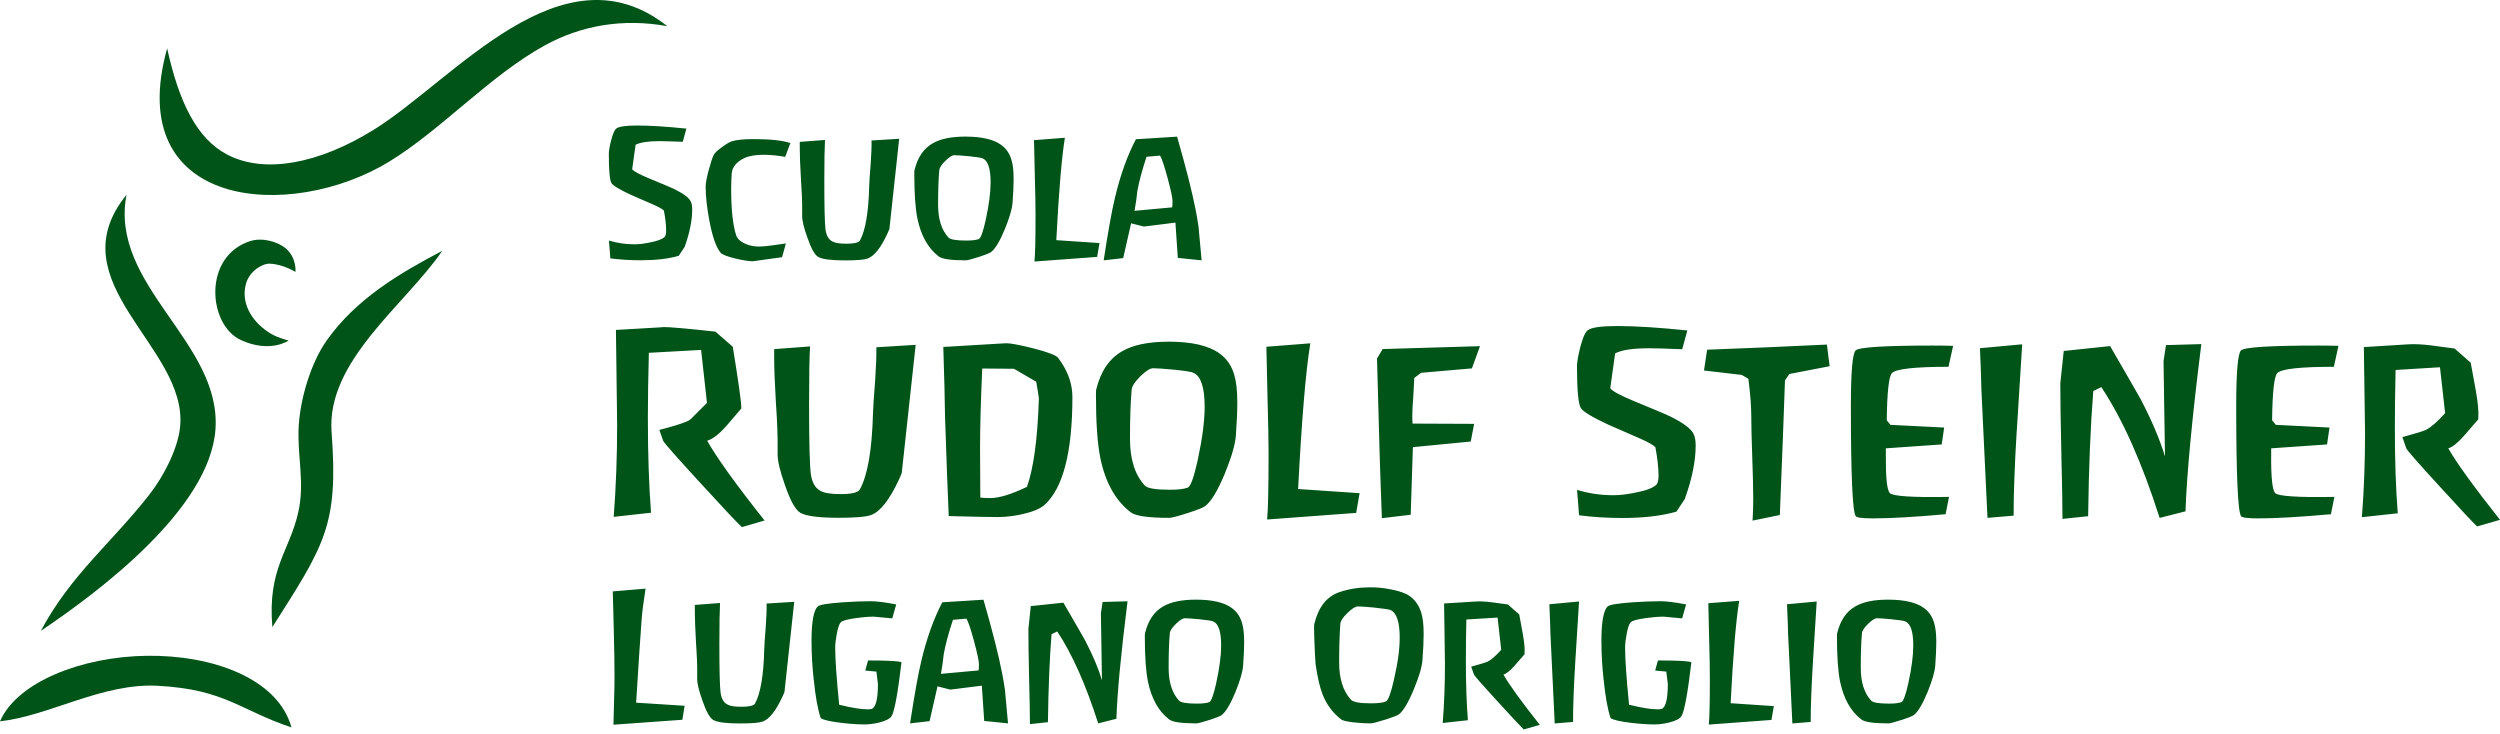
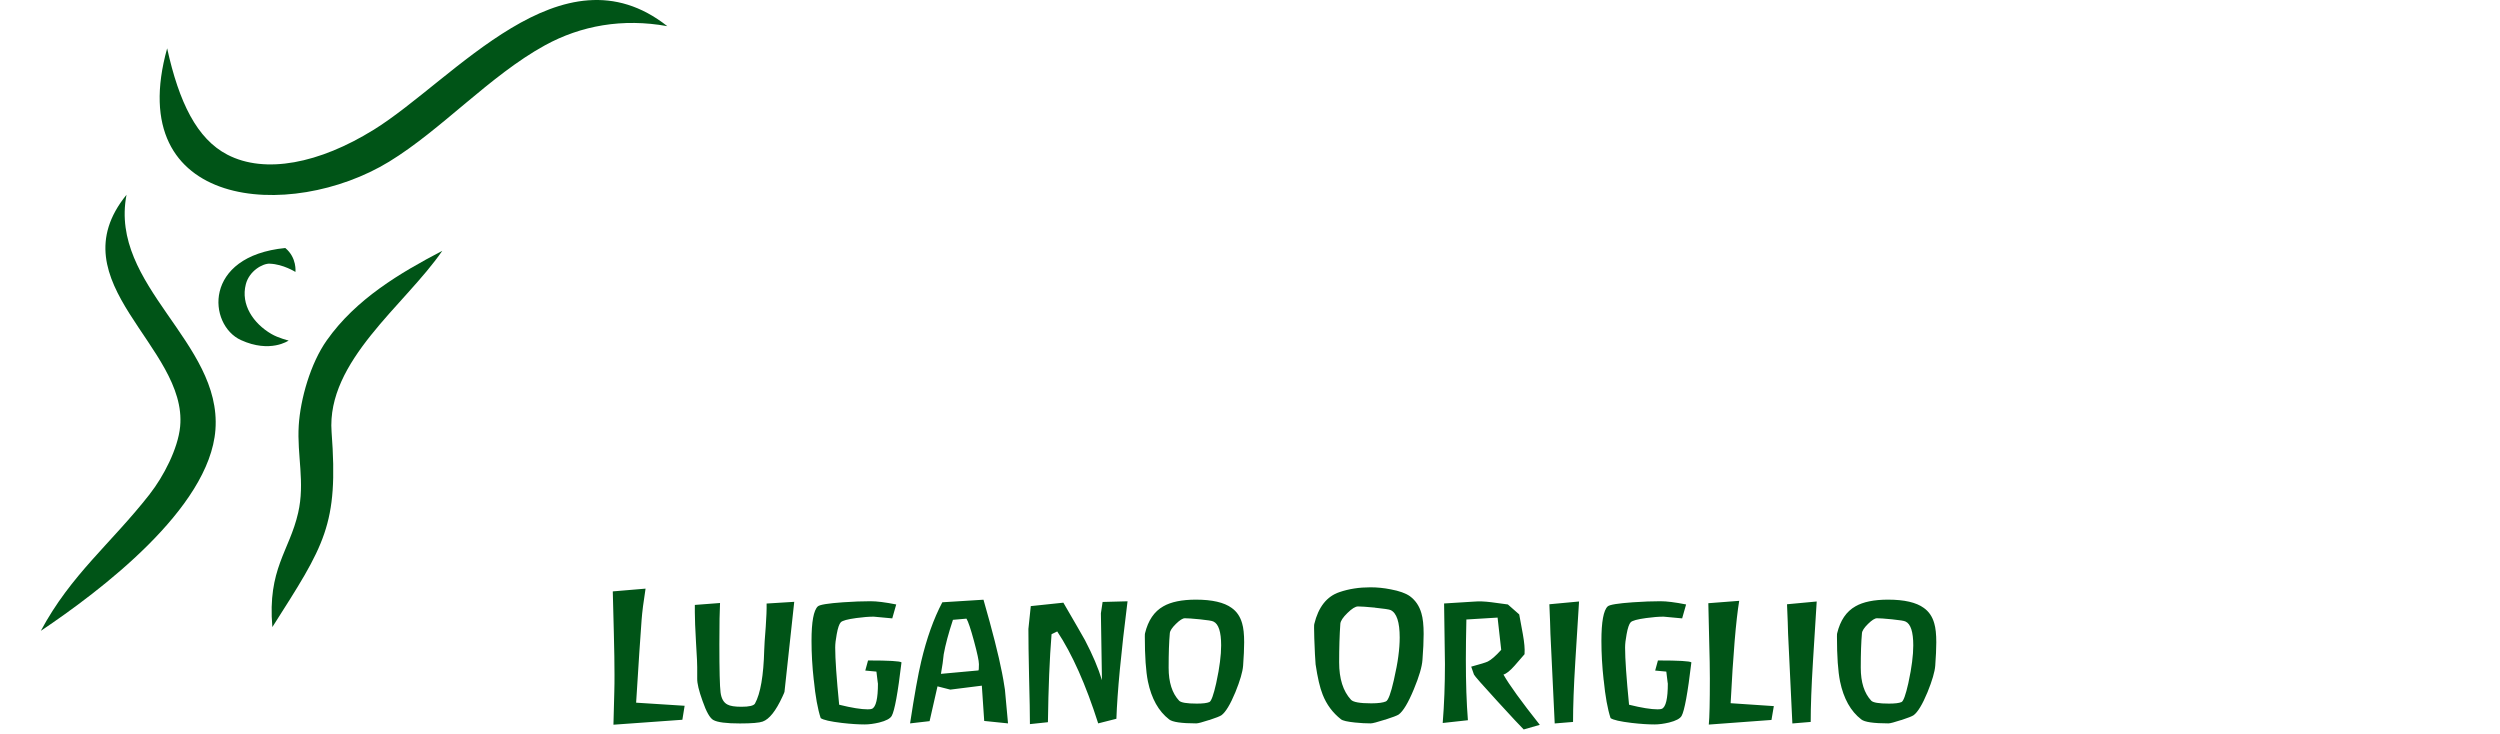
<svg xmlns="http://www.w3.org/2000/svg" width="470" height="138" viewBox="0 0 470 138" fill="none">
  <path d="M355.665 116.428C357.153 116.577 358.009 116.714 358.244 116.85C359.212 117.296 359.695 118.797 359.695 121.327C359.695 122.269 359.621 123.311 359.472 124.452C359.348 125.506 359.113 126.833 358.765 128.445C358.269 130.664 357.835 131.843 357.476 131.991C357.004 132.19 356.223 132.277 355.119 132.277C353.247 132.277 352.143 132.091 351.796 131.731C350.482 130.33 349.824 128.271 349.824 125.543C349.824 122.815 349.899 120.669 350.048 119.033C350.085 118.586 350.469 118.003 351.188 117.296C351.908 116.59 352.466 116.23 352.875 116.23C353.371 116.23 354.289 116.292 355.653 116.428M357.438 135.377C358.728 134.955 359.497 134.645 359.757 134.459C360.526 133.901 361.407 132.463 362.374 130.131C363.254 127.961 363.738 126.299 363.825 125.159C363.949 123.435 364.023 121.972 364.023 120.769C364.023 119.243 363.899 118.041 363.639 117.185C363.292 115.932 362.634 114.965 361.667 114.283C360.253 113.254 358.009 112.733 354.958 112.733C352.317 112.733 350.271 113.155 348.832 113.985C347.109 114.953 345.968 116.639 345.385 119.057C345.36 119.107 345.348 119.318 345.348 119.702C345.348 123.398 345.546 126.213 345.931 128.122C346.6 131.334 347.927 133.715 349.924 135.253C350.544 135.749 352.243 135.997 355.02 135.997C355.343 135.997 356.149 135.786 357.438 135.364M340.834 124.414C341.069 120.645 341.305 116.875 341.541 113.08L335.96 113.601C336.072 116.094 336.134 117.941 336.159 119.119L336.965 136.009L340.412 135.724C340.412 132.797 340.549 129.028 340.834 124.427M333.034 135.364L333.48 132.748L325.358 132.202C325.829 123.05 326.362 116.627 326.97 112.956L321.166 113.403C321.191 114.63 321.241 116.986 321.328 120.496C321.414 123.447 321.452 125.791 321.452 127.552C321.452 132.004 321.39 134.893 321.253 136.22L333.021 135.352L333.034 135.364ZM301.499 127.874C301.796 130.925 302.23 133.306 302.788 135.005C303.284 135.352 304.599 135.65 306.757 135.91C308.48 136.108 309.906 136.195 311.047 136.195C311.866 136.195 312.783 136.071 313.788 135.836C315.078 135.513 315.859 135.092 316.144 134.583C316.677 133.641 317.297 130.28 317.979 124.526C317.719 124.29 315.623 124.166 311.692 124.166L311.171 126.064L313.267 126.262C313.465 127.911 313.552 128.656 313.552 128.482C313.552 131.334 313.18 132.934 312.424 133.256C312.275 133.318 312.002 133.355 311.618 133.355C310.39 133.355 308.604 133.07 306.261 132.487C305.765 127.453 305.517 123.881 305.517 121.748C305.517 121.054 305.616 120.223 305.802 119.231C306.013 118.053 306.273 117.296 306.571 116.986C306.868 116.676 307.836 116.416 309.472 116.193C310.737 116.019 311.841 115.932 312.759 115.932L316.243 116.255L316.987 113.638C314.929 113.229 313.317 113.031 312.188 113.031C310.663 113.031 308.927 113.093 306.992 113.229C304.202 113.427 302.615 113.675 302.255 113.998C301.462 114.73 301.065 116.887 301.065 120.483C301.065 122.827 301.201 125.283 301.486 127.862M296.154 124.414C296.39 120.645 296.625 116.875 296.861 113.08L291.281 113.601C291.392 116.094 291.454 117.941 291.479 119.119L292.285 136.009L295.732 135.724C295.732 132.797 295.869 129.028 296.154 124.427M275.581 124.005C275.581 121.835 275.618 119.318 275.68 116.466L281.546 116.106L282.228 122.17C281.199 123.311 280.356 124.042 279.711 124.365C279.363 124.538 278.322 124.861 276.586 125.332L277.107 126.82C277.218 127.081 278.681 128.742 281.496 131.818C284.225 134.806 285.886 136.58 286.457 137.138L289.482 136.27C285.998 131.867 283.716 128.718 282.65 126.82C283.183 126.671 283.89 126.113 284.745 125.146C285.365 124.414 285.998 123.695 286.618 122.988V122.827C286.68 122.009 286.581 120.806 286.295 119.219C286.06 117.991 285.837 116.763 285.613 115.511L283.48 113.638C282.451 113.489 281.41 113.353 280.355 113.217C279.128 113.068 278.099 113.018 277.255 113.093L271.489 113.452L271.65 124.836C271.65 128.705 271.514 132.401 271.229 135.922L275.966 135.402C275.705 132.115 275.581 128.321 275.581 124.018M258.493 114.246C260.167 114.419 261.147 114.568 261.432 114.692C262.573 115.226 263.143 116.949 263.143 119.851C263.143 120.93 263.057 122.108 262.883 123.398C262.734 124.576 262.449 126.076 262.04 127.874C261.482 130.342 260.986 131.681 260.552 131.867C260.018 132.103 259.101 132.227 257.811 132.227C255.666 132.227 254.388 132.004 253.979 131.545C252.491 129.933 251.759 127.589 251.759 124.514C251.759 121.786 251.834 119.367 251.983 117.259C252.032 116.738 252.466 116.069 253.31 115.25C254.153 114.419 254.81 114.01 255.306 114.01C255.864 114.01 256.931 114.085 258.493 114.233M260.366 135.315C261.804 134.856 262.66 134.521 262.945 134.335C263.788 133.727 264.743 132.14 265.809 129.561C266.802 127.167 267.335 125.345 267.422 124.067C267.57 122.17 267.645 120.545 267.645 119.194C267.645 117.532 267.508 116.23 267.223 115.288C266.839 113.936 266.119 112.869 265.065 112.088C264.272 111.53 263.069 111.096 261.457 110.798C260.167 110.538 258.89 110.414 257.625 110.414C255.517 110.414 253.582 110.712 251.821 111.319C249.441 112.113 247.853 114.122 247.084 117.321C247.06 117.383 247.047 117.619 247.047 118.028C247.047 118.995 247.097 120.645 247.208 122.964C247.27 124.216 247.32 124.861 247.332 124.898C247.704 127.391 248.138 129.288 248.659 130.578C249.391 132.45 250.544 134 252.107 135.228C252.429 135.488 253.31 135.687 254.748 135.836C255.827 135.947 256.794 135.997 257.687 135.997C258.034 135.997 258.927 135.761 260.366 135.302M225.544 116.428C227.032 116.577 227.888 116.714 228.124 116.85C229.091 117.296 229.575 118.797 229.575 121.327C229.575 122.269 229.5 123.311 229.351 124.452C229.227 125.506 228.992 126.833 228.644 128.445C228.148 130.664 227.714 131.843 227.355 131.991C226.884 132.19 226.102 132.277 224.999 132.277C223.126 132.277 222.022 132.091 221.675 131.731C220.361 130.33 219.704 128.271 219.704 125.543C219.704 122.815 219.778 120.669 219.927 119.033C219.964 118.586 220.348 118.003 221.068 117.296C221.787 116.59 222.345 116.23 222.754 116.23C223.25 116.23 224.168 116.292 225.532 116.428M227.318 135.377C228.607 134.955 229.376 134.645 229.637 134.459C230.405 133.901 231.286 132.463 232.253 130.131C233.134 127.961 233.617 126.299 233.704 125.159C233.828 123.435 233.902 121.972 233.902 120.769C233.902 119.243 233.778 118.041 233.518 117.185C233.171 115.932 232.514 114.965 231.546 114.283C230.133 113.254 227.888 112.733 224.837 112.733C222.196 112.733 220.15 113.155 218.711 113.985C216.988 114.953 215.847 116.639 215.264 119.057C215.239 119.107 215.227 119.318 215.227 119.702C215.227 123.398 215.425 126.213 215.81 128.122C216.479 131.334 217.806 133.715 219.803 135.253C220.423 135.749 222.122 135.997 224.899 135.997C225.222 135.997 226.028 135.786 227.318 135.364M211.965 113.043L207.29 113.167L206.968 115.3L207.166 127.874C206.484 125.617 205.418 123.112 203.979 120.359C203.446 119.392 202.082 117.036 199.912 113.303L193.786 113.948L193.34 118.239C193.34 120.285 193.377 123.274 193.464 127.205C193.575 131.421 193.625 134.397 193.625 136.133L197.01 135.774C197.097 129.35 197.32 123.832 197.692 119.231L198.759 118.71C201.574 122.951 204.141 128.718 206.46 135.997L209.882 135.129C210.056 130.131 210.75 122.778 211.978 113.043M183.952 126.039L176.896 126.684C177.02 125.803 177.132 125.134 177.219 124.687C177.305 123.931 177.367 123.373 177.417 123.013C177.74 121.203 178.322 119.045 179.153 116.528L181.695 116.304C182.018 116.825 182.489 118.227 183.109 120.508C183.729 122.802 184.039 124.253 184.039 124.873C184.039 125.642 184.002 126.039 183.94 126.039M176.276 129.04L178.657 129.648L184.585 128.904L185.031 135.538L189.508 135.997L188.925 129.648C188.714 128.246 188.528 127.18 188.379 126.473C187.734 123.15 186.569 118.574 184.895 112.745L177.157 113.229C175.52 116.329 174.205 120.037 173.188 124.34C172.606 126.771 171.911 130.652 171.093 135.997L174.763 135.575L176.251 129.028L176.276 129.04ZM153 127.874C153.298 130.925 153.732 133.306 154.29 135.005C154.786 135.352 156.1 135.65 158.258 135.91C159.982 136.108 161.408 136.195 162.549 136.195C163.367 136.195 164.285 136.071 165.289 135.836C166.579 135.513 167.36 135.092 167.645 134.583C168.179 133.641 168.799 130.28 169.481 124.526C169.22 124.29 167.124 124.166 163.193 124.166L162.673 126.064L164.768 126.262C164.967 127.911 165.054 128.656 165.054 128.482C165.054 131.334 164.682 132.934 163.925 133.256C163.776 133.318 163.503 133.355 163.119 133.355C161.891 133.355 160.106 133.07 157.762 132.487C157.266 127.453 157.018 123.881 157.018 121.748C157.018 121.054 157.117 120.223 157.303 119.231C157.514 118.053 157.774 117.296 158.072 116.986C158.37 116.676 159.337 116.416 160.974 116.193C162.239 116.019 163.342 115.932 164.26 115.932L167.745 116.255L168.489 113.638C166.43 113.229 164.83 113.031 163.689 113.031C162.164 113.031 160.428 113.093 158.494 113.229C155.703 113.427 154.116 113.675 153.756 113.998C152.963 114.73 152.566 116.887 152.566 120.483C152.566 122.827 152.702 125.283 152.988 127.862M143.389 135.65C144.617 135.216 145.857 133.665 147.097 130.974C147.358 130.416 147.482 130.119 147.482 130.069L149.317 113.142L144.121 113.465C144.146 114.556 144.084 116.007 143.96 117.817C143.786 120.012 143.687 121.463 143.675 122.17C143.551 127.031 142.968 130.392 141.939 132.264C141.703 132.673 140.847 132.872 139.396 132.872C138.144 132.872 137.264 132.735 136.755 132.45C136.048 132.091 135.614 131.322 135.465 130.181C135.317 129.04 135.242 126.002 135.242 121.103C135.242 117.284 135.292 114.705 135.366 113.365L130.629 113.725V115.114C130.629 116.317 130.704 118.227 130.852 120.818C131.026 123.311 131.1 125.208 131.076 126.523V127.552C131.051 128.457 131.386 129.858 132.08 131.781C132.787 133.827 133.469 135.017 134.114 135.364C134.883 135.798 136.557 136.009 139.111 136.009C141.331 136.009 142.757 135.885 143.402 135.65M128.719 132.686L119.592 132.103C120.039 124.861 120.386 119.665 120.622 116.528C120.733 115.04 120.981 113.093 121.366 110.662L115.203 111.183C115.227 112.473 115.289 115.064 115.401 118.958C115.488 122.232 115.525 124.836 115.525 126.795C115.525 127.961 115.525 129.065 115.488 130.119C115.376 134.013 115.327 136.046 115.327 136.245L128.285 135.315L128.707 132.698L128.719 132.686Z" fill="#005417" />
-   <path d="M450.233 80.293C450.233 77.205 450.283 73.621 450.37 69.554L458.715 69.045L459.682 77.676C458.219 79.3 457.016 80.342 456.099 80.801C455.603 81.049 454.127 81.508 451.647 82.177L452.378 84.286C452.527 84.658 454.611 87.026 458.616 91.404C462.497 95.657 464.854 98.174 465.684 98.968L470 97.728C465.04 91.453 461.803 86.977 460.278 84.286C461.047 84.075 462.039 83.281 463.254 81.905C464.147 80.863 465.027 79.834 465.92 78.829V78.606C466.007 77.44 465.858 75.729 465.461 73.472C465.126 71.724 464.804 69.975 464.494 68.189L461.468 65.523C460.005 65.312 458.517 65.114 457.016 64.928C455.268 64.717 453.805 64.655 452.614 64.742L444.405 65.251L444.628 81.446C444.628 86.952 444.43 92.21 444.033 97.232L450.779 96.5C450.407 91.825 450.233 86.419 450.233 80.305M437.944 80.379L427.85 79.871L427.155 79.003C427.217 73.745 427.54 70.794 428.123 70.149C428.854 69.355 432.401 68.958 438.762 68.958L439.63 65.015C438.564 64.99 437.287 64.965 435.824 64.965C426.734 64.965 421.897 65.275 421.302 65.883C420.707 66.491 420.409 69.988 420.409 76.349C420.409 89.345 420.719 96.252 421.327 97.046C421.513 97.319 422.592 97.455 424.588 97.455C427.862 97.455 432.401 97.195 438.217 96.674L438.862 93.413C431.942 93.537 428.234 93.289 427.713 92.681C427.193 92.073 426.945 89.68 426.982 85.526V84.286L437.485 83.554L437.944 80.392V80.379ZM413.849 64.692L407.203 64.879L406.744 67.904L407.017 85.799C406.037 82.587 404.524 79.028 402.478 75.109C401.709 73.733 399.787 70.384 396.699 65.064L387.981 65.982L387.337 72.083C387.337 74.985 387.399 79.239 387.523 84.844C387.671 90.846 387.746 95.074 387.746 97.554L392.57 97.046C392.694 87.894 393.016 80.057 393.537 73.509L395.05 72.778C399.055 78.817 402.714 87.014 406.012 97.368L410.873 96.128C411.121 89.023 412.113 78.544 413.849 64.705M379.165 80.863C379.499 75.506 379.834 70.124 380.169 64.73L372.233 65.461C372.381 69.008 372.481 71.637 372.505 73.323L373.646 97.356L378.557 96.947C378.557 92.78 378.755 87.423 379.152 80.863M365.499 80.379L355.405 79.871L354.71 79.003C354.772 73.745 355.095 70.794 355.678 70.149C356.409 69.355 359.956 68.958 366.317 68.958L367.185 65.015C366.119 64.99 364.842 64.965 363.378 64.965C354.289 64.965 349.452 65.275 348.857 65.883C348.262 66.491 347.964 69.988 347.964 76.349C347.964 89.345 348.274 96.252 348.882 97.046C349.068 97.319 350.147 97.455 352.143 97.455C355.417 97.455 359.956 97.195 365.772 96.674L366.417 93.413C359.497 93.537 355.789 93.289 355.268 92.681C354.748 92.073 354.5 89.68 354.537 85.526V84.286L365.04 83.554L365.499 80.392V80.379ZM343.475 64.779C335.923 65.151 328.408 65.461 320.943 65.746L320.348 69.653L327.454 70.484L328.694 71.215C329.066 74.117 329.239 76.436 329.239 78.172C329.239 79.908 329.301 82.512 329.425 85.997C329.549 89.481 329.611 92.086 329.611 93.797C329.611 95.26 329.562 96.624 329.475 97.877L334.609 96.823C335.068 85.563 335.39 77.118 335.576 71.501L336.407 70.31L343.971 68.847L343.463 64.804L343.475 64.779ZM316.764 93.735C318.116 89.978 318.785 86.654 318.785 83.777C318.785 82.859 318.661 82.14 318.413 81.62C317.955 80.615 316.466 79.499 313.962 78.271C313.354 77.961 311.072 77.006 307.129 75.382C304.624 74.34 303.148 73.547 302.727 73.001L303.644 66.441C304.835 65.796 306.98 65.474 310.068 65.474C311.295 65.474 313.354 65.536 316.256 65.66L317.223 62.126C311.965 61.58 307.563 61.295 304.004 61.295C300.941 61.295 299.093 61.568 298.448 62.126C297.989 62.498 297.531 63.564 297.072 65.337C296.675 66.925 296.477 68.103 296.477 68.871C296.477 73.249 296.712 75.841 297.171 76.672C297.543 77.341 299.267 78.395 302.354 79.834C304.401 80.727 306.434 81.607 308.456 82.5C309.894 83.145 310.812 83.666 311.209 84.062C311.605 86.171 311.804 87.969 311.804 89.432C311.804 90.288 311.667 90.858 311.395 91.131C310.75 91.739 309.473 92.234 307.538 92.594C305.975 92.929 304.574 93.103 303.322 93.103C300.966 93.103 298.684 92.768 296.489 92.098L296.861 96.872C299.428 97.207 302.144 97.381 304.983 97.381C309.026 97.381 312.411 96.984 315.164 96.19C315.871 95.149 316.392 94.367 316.727 93.847L316.777 93.797H316.826L316.777 93.747L316.764 93.735ZM277.119 79.685L265.562 79.635C265.524 79.177 265.512 78.693 265.512 78.172C265.512 77.292 265.574 76.089 265.698 74.588C265.785 72.902 265.847 71.724 265.884 71.054L267.174 70.087L276.722 69.256L278.235 65.077L259.932 65.623L258.878 67.408C259.212 80.751 259.522 90.746 259.795 97.418L265.214 96.773L265.624 84.062L276.499 83.008L277.144 79.66L277.119 79.685ZM254.959 96.438L255.604 92.718L244.046 91.937C244.716 78.904 245.485 69.777 246.34 64.544L238.082 65.189C238.106 66.937 238.193 70.298 238.305 75.283C238.429 79.474 238.491 82.822 238.491 85.327C238.491 91.664 238.404 95.769 238.218 97.666L254.971 96.426L254.959 96.438ZM220.733 69.504C222.841 69.715 224.069 69.913 224.404 70.099C225.78 70.744 226.474 72.865 226.474 76.473C226.474 77.825 226.363 79.3 226.152 80.925C225.966 82.425 225.631 84.323 225.148 86.617C224.441 89.767 223.833 91.453 223.312 91.664C222.643 91.937 221.527 92.073 219.964 92.073C217.298 92.073 215.723 91.813 215.239 91.292C213.379 89.308 212.437 86.369 212.437 82.487C212.437 78.606 212.548 75.543 212.759 73.224C212.821 72.579 213.367 71.761 214.384 70.744C215.413 69.74 216.207 69.231 216.789 69.231C217.496 69.231 218.811 69.318 220.733 69.504ZM223.263 96.463C225.098 95.868 226.202 95.434 226.561 95.149C227.665 94.355 228.905 92.296 230.281 88.998C231.534 85.91 232.228 83.542 232.34 81.917C232.526 79.462 232.613 77.378 232.613 75.667C232.613 73.497 232.427 71.798 232.067 70.57C231.584 68.797 230.641 67.421 229.265 66.441C227.243 64.978 224.069 64.234 219.716 64.234C215.959 64.234 213.044 64.829 210.998 66.019C208.555 67.396 206.919 69.802 206.088 73.237C206.063 73.299 206.038 73.609 206.038 74.154C206.038 79.424 206.311 83.418 206.869 86.146C207.811 90.709 209.709 94.095 212.561 96.302C213.454 97.009 215.859 97.356 219.815 97.356C220.274 97.356 221.427 97.058 223.25 96.463M195.311 74.874C195.063 82.487 194.319 88.043 193.067 91.528C190.128 92.941 187.834 93.636 186.184 93.636C185.54 93.636 184.92 93.611 184.3 93.549L184.25 84.236C184.25 80.379 184.386 75.394 184.659 69.281L190.624 69.33L194.803 71.761C195.051 73.113 195.212 74.142 195.311 74.886M192.199 96.662C194.158 96.228 195.547 95.657 196.378 94.913C199.862 91.763 201.611 85.005 201.611 74.638C201.611 72.406 200.929 70.248 199.552 68.165C199.28 67.768 199.056 67.458 198.908 67.247C198.474 66.763 196.948 66.181 194.295 65.499C191.653 64.829 189.917 64.507 189.086 64.531L177.343 65.226C177.529 71.004 177.628 75.345 177.665 78.259C177.938 86.605 178.174 92.867 178.36 97.021C182.886 97.145 185.961 97.207 187.586 97.207C189.049 97.207 190.599 97.021 192.224 96.662M163.702 96.848C165.45 96.24 167.199 94.02 168.985 90.201C169.357 89.407 169.53 88.973 169.53 88.911L172.147 64.829L164.756 65.288C164.781 66.85 164.706 68.909 164.533 71.476C164.285 74.601 164.148 76.659 164.124 77.664C163.938 84.583 163.119 89.358 161.643 92.024C161.309 92.606 160.093 92.892 158.022 92.892C156.249 92.892 154.997 92.693 154.265 92.296C153.261 91.776 152.641 90.697 152.43 89.06C152.219 87.423 152.107 83.12 152.107 76.138C152.107 70.694 152.169 67.024 152.293 65.126L145.547 65.635V67.607C145.547 69.318 145.659 72.034 145.87 75.729C146.118 79.276 146.217 81.992 146.192 83.852V85.315C146.167 86.605 146.639 88.601 147.618 91.329C148.623 94.231 149.59 95.93 150.508 96.426C151.611 97.034 153.98 97.344 157.626 97.344C160.775 97.344 162.809 97.17 163.727 96.835M124.565 61.518L115.798 62.026L116.021 79.871C116.021 85.749 115.81 91.515 115.376 97.17L122.395 96.389C121.998 91.255 121.8 85.315 121.8 78.581C121.8 75.059 121.862 70.98 121.986 66.329L131.807 65.784L132.911 75.742L129.836 78.817C129.563 79.09 128.645 79.474 127.083 79.958C126.376 80.169 125.334 80.466 123.958 80.826L124.689 82.897C124.875 83.294 127.182 85.91 131.621 90.746C135.9 95.421 138.516 98.212 139.471 99.092L143.737 97.852C138.256 90.945 134.672 85.935 132.948 82.847C133.891 82.599 135.044 81.743 136.383 80.28C137.388 79.115 138.392 77.961 139.359 76.796V76.523C139.359 75.518 138.826 71.736 137.76 65.189L134.498 62.349C129.24 61.766 125.954 61.481 124.64 61.481H124.59L124.54 61.53L124.565 61.518Z" fill="#005417" />
-   <path d="M220.348 38.986L213.292 39.631C213.416 38.75 213.528 38.081 213.615 37.634C213.701 36.878 213.764 36.32 213.813 35.96C214.136 34.15 214.718 31.992 215.549 29.474L218.091 29.251C218.414 29.772 218.885 31.173 219.505 33.455C220.125 35.749 220.435 37.2 220.435 37.82C220.435 38.589 220.398 38.986 220.336 38.986M212.672 41.987L215.053 42.594L220.981 41.85L221.427 48.485L225.904 48.944L225.321 42.594C225.11 41.193 224.924 40.127 224.775 39.42C224.131 36.096 222.965 31.52 221.291 25.692L213.553 26.176C211.916 29.276 210.601 32.984 209.584 37.287C209.002 39.717 208.307 43.599 207.489 48.944L211.159 48.522L212.647 41.974L212.672 41.987ZM206.261 48.311L206.707 45.694L198.585 45.149C199.056 35.997 199.602 29.574 200.197 25.903L194.394 26.349C194.418 27.577 194.468 29.933 194.555 33.443C194.642 36.394 194.679 38.738 194.679 40.499C194.679 44.95 194.617 47.84 194.48 49.167L206.249 48.299L206.261 48.311ZM182.204 29.375C183.692 29.524 184.547 29.66 184.783 29.797C185.75 30.243 186.234 31.744 186.234 34.273C186.234 35.216 186.159 36.258 186.011 37.398C185.887 38.453 185.651 39.779 185.304 41.392C184.808 43.611 184.386 44.789 184.014 44.938C183.543 45.136 182.762 45.223 181.658 45.223C179.786 45.223 178.682 45.037 178.335 44.678C177.02 43.276 176.363 41.218 176.363 38.49C176.363 35.761 176.437 33.616 176.586 31.979C176.636 31.533 177.008 30.95 177.727 30.243C178.446 29.536 179.017 29.177 179.413 29.177C179.91 29.177 180.827 29.239 182.191 29.375M183.977 48.324C185.267 47.902 186.035 47.592 186.296 47.406C187.065 46.848 187.945 45.409 188.912 43.078C189.793 40.908 190.277 39.246 190.363 38.105C190.487 36.382 190.562 34.918 190.562 33.715C190.562 32.19 190.438 30.987 190.177 30.132C189.83 28.879 189.173 27.912 188.206 27.23C186.792 26.201 184.547 25.68 181.497 25.68C178.855 25.68 176.809 26.101 175.371 26.932C173.647 27.899 172.506 29.586 171.923 32.004C171.899 32.054 171.886 32.264 171.886 32.649C171.886 36.344 172.085 39.159 172.469 41.069C173.139 44.281 174.466 46.662 176.462 48.2C177.082 48.696 178.781 48.944 181.559 48.944C181.881 48.944 182.687 48.733 183.977 48.311M163.119 48.596C164.347 48.162 165.587 46.612 166.827 43.921C167.087 43.363 167.211 43.066 167.211 43.016L169.046 26.089L163.851 26.411C163.875 27.503 163.813 28.953 163.689 30.764C163.516 32.959 163.417 34.41 163.404 35.117C163.28 39.978 162.697 43.338 161.668 45.211C161.432 45.62 160.577 45.819 159.126 45.819C157.873 45.819 156.993 45.682 156.485 45.397C155.778 45.025 155.344 44.268 155.195 43.128C155.046 41.974 154.972 38.949 154.972 34.05C154.972 30.231 155.021 27.651 155.096 26.312L150.359 26.672V28.061C150.359 29.264 150.433 31.173 150.582 33.765C150.755 36.258 150.83 38.155 150.805 39.469V40.499C150.78 41.404 151.115 42.805 151.809 44.727C152.516 46.773 153.198 47.964 153.843 48.311C154.612 48.745 156.286 48.956 158.841 48.956C161.06 48.956 162.487 48.844 163.131 48.596M148.585 26.895C147.122 26.399 144.815 26.151 141.653 26.151C139.806 26.151 138.441 26.287 137.561 26.573C137.152 26.697 136.532 27.069 135.689 27.689C134.845 28.296 134.349 28.78 134.176 29.127C133.89 29.735 133.568 30.715 133.208 32.091C132.836 33.467 132.663 34.472 132.663 35.092C132.663 36.878 132.898 39.023 133.37 41.54C133.952 44.566 134.659 46.575 135.503 47.542C135.825 47.889 136.78 48.249 138.367 48.633C139.781 48.956 140.847 49.117 141.554 49.117L147.035 48.348L147.742 45.769C147.444 45.819 146.589 45.93 145.2 46.129C144.171 46.277 143.315 46.352 142.658 46.352C141.802 46.352 140.984 46.191 140.202 45.868C139.235 45.459 138.628 44.913 138.392 44.219C137.772 42.26 137.462 39.383 137.462 35.575C137.462 34.522 137.499 33.529 137.561 32.612C137.673 31.409 138.441 30.454 139.88 29.747C140.76 29.313 142.001 29.102 143.588 29.102C144.791 29.102 146.13 29.226 147.618 29.487L148.585 26.907V26.895ZM128.719 46.401C129.662 43.76 130.133 41.429 130.133 39.407C130.133 38.763 130.046 38.254 129.873 37.895C129.55 37.188 128.509 36.406 126.748 35.538C126.314 35.328 124.714 34.645 121.949 33.505C120.188 32.773 119.158 32.215 118.848 31.831L119.493 27.217C120.336 26.771 121.837 26.535 124.007 26.535C124.863 26.535 126.314 26.585 128.36 26.659L129.042 24.179C125.346 23.795 122.246 23.596 119.754 23.596C117.608 23.596 116.306 23.795 115.847 24.179C115.525 24.44 115.203 25.196 114.88 26.436C114.595 27.552 114.458 28.383 114.458 28.916C114.458 31.992 114.62 33.815 114.942 34.398C115.203 34.869 116.418 35.613 118.588 36.617C120.026 37.237 121.452 37.87 122.879 38.49C123.895 38.936 124.528 39.308 124.813 39.581C125.098 41.069 125.235 42.322 125.235 43.351C125.235 43.946 125.136 44.355 124.95 44.541C124.503 44.975 123.598 45.31 122.246 45.571C121.155 45.806 120.163 45.93 119.282 45.93C117.633 45.93 116.021 45.694 114.483 45.223L114.744 48.572C116.554 48.807 118.452 48.931 120.448 48.931C123.288 48.931 125.669 48.658 127.603 48.088C128.099 47.356 128.459 46.811 128.695 46.439L128.732 46.401H128.769L128.732 46.364L128.719 46.401Z" fill="#005417" />
  <path d="M70.201 24.427C60.057 30.714 49.851 32.773 42.745 29.078C37.029 26.114 33.656 19.256 31.424 9.088C22.966 39.432 54.601 41.714 73.14 30.404C82.973 24.402 92.1 14.209 102.43 8.53C109.226 4.797 117.075 3.396 125.458 4.921C105.667 -10.692 85.416 15.003 70.213 24.427H70.201Z" fill="#005417" />
  <path d="M28.187 92.855C20.858 102.217 13.343 108.008 7.676 118.599C18.713 111.183 39.397 95.645 40.501 80.789C41.728 64.333 20.498 53.718 23.785 36.617C10.392 53.11 35.305 65.189 33.866 80.194C33.469 84.36 30.717 89.618 28.174 92.855H28.187Z" fill="#005417" />
-   <path d="M50.744 49.576C53.224 49.663 55.543 51.126 55.543 51.126C55.543 51.126 55.853 48.448 53.633 46.625C52.244 45.496 49.417 44.579 47.048 45.323C38.095 48.162 39.075 61.096 45.3 63.936C50.806 66.454 54.266 64.023 54.266 64.023C54.266 64.023 52.319 63.552 51.017 62.783C47.656 60.824 45.213 57.289 46.218 53.433C46.85 50.977 49.318 49.514 50.756 49.564L50.744 49.576Z" fill="#005417" />
+   <path d="M50.744 49.576C53.224 49.663 55.543 51.126 55.543 51.126C55.543 51.126 55.853 48.448 53.633 46.625C38.095 48.162 39.075 61.096 45.3 63.936C50.806 66.454 54.266 64.023 54.266 64.023C54.266 64.023 52.319 63.552 51.017 62.783C47.656 60.824 45.213 57.289 46.218 53.433C46.85 50.977 49.318 49.514 50.756 49.564L50.744 49.576Z" fill="#005417" />
  <path d="M61.433 63.986C58.358 68.338 56.473 75.035 56.163 79.995C55.816 85.575 57.366 90.697 56.051 96.414C54.402 103.643 50.272 106.942 51.202 117.892C61.049 102.416 63.653 98.757 62.338 81.235C61.334 67.867 76.165 57.339 83.147 47.158C75.223 51.3 66.927 56.198 61.433 63.986Z" fill="#005417" />
-   <path d="M27.629 123.286C15.253 123.447 3.175 128.284 0 135.612C9.325 134.571 19.246 128.358 29.7 128.928C42.361 129.623 44.977 133.467 54.799 136.753C52.232 127.465 39.782 123.125 27.641 123.286H27.629Z" fill="#005417" />
</svg>